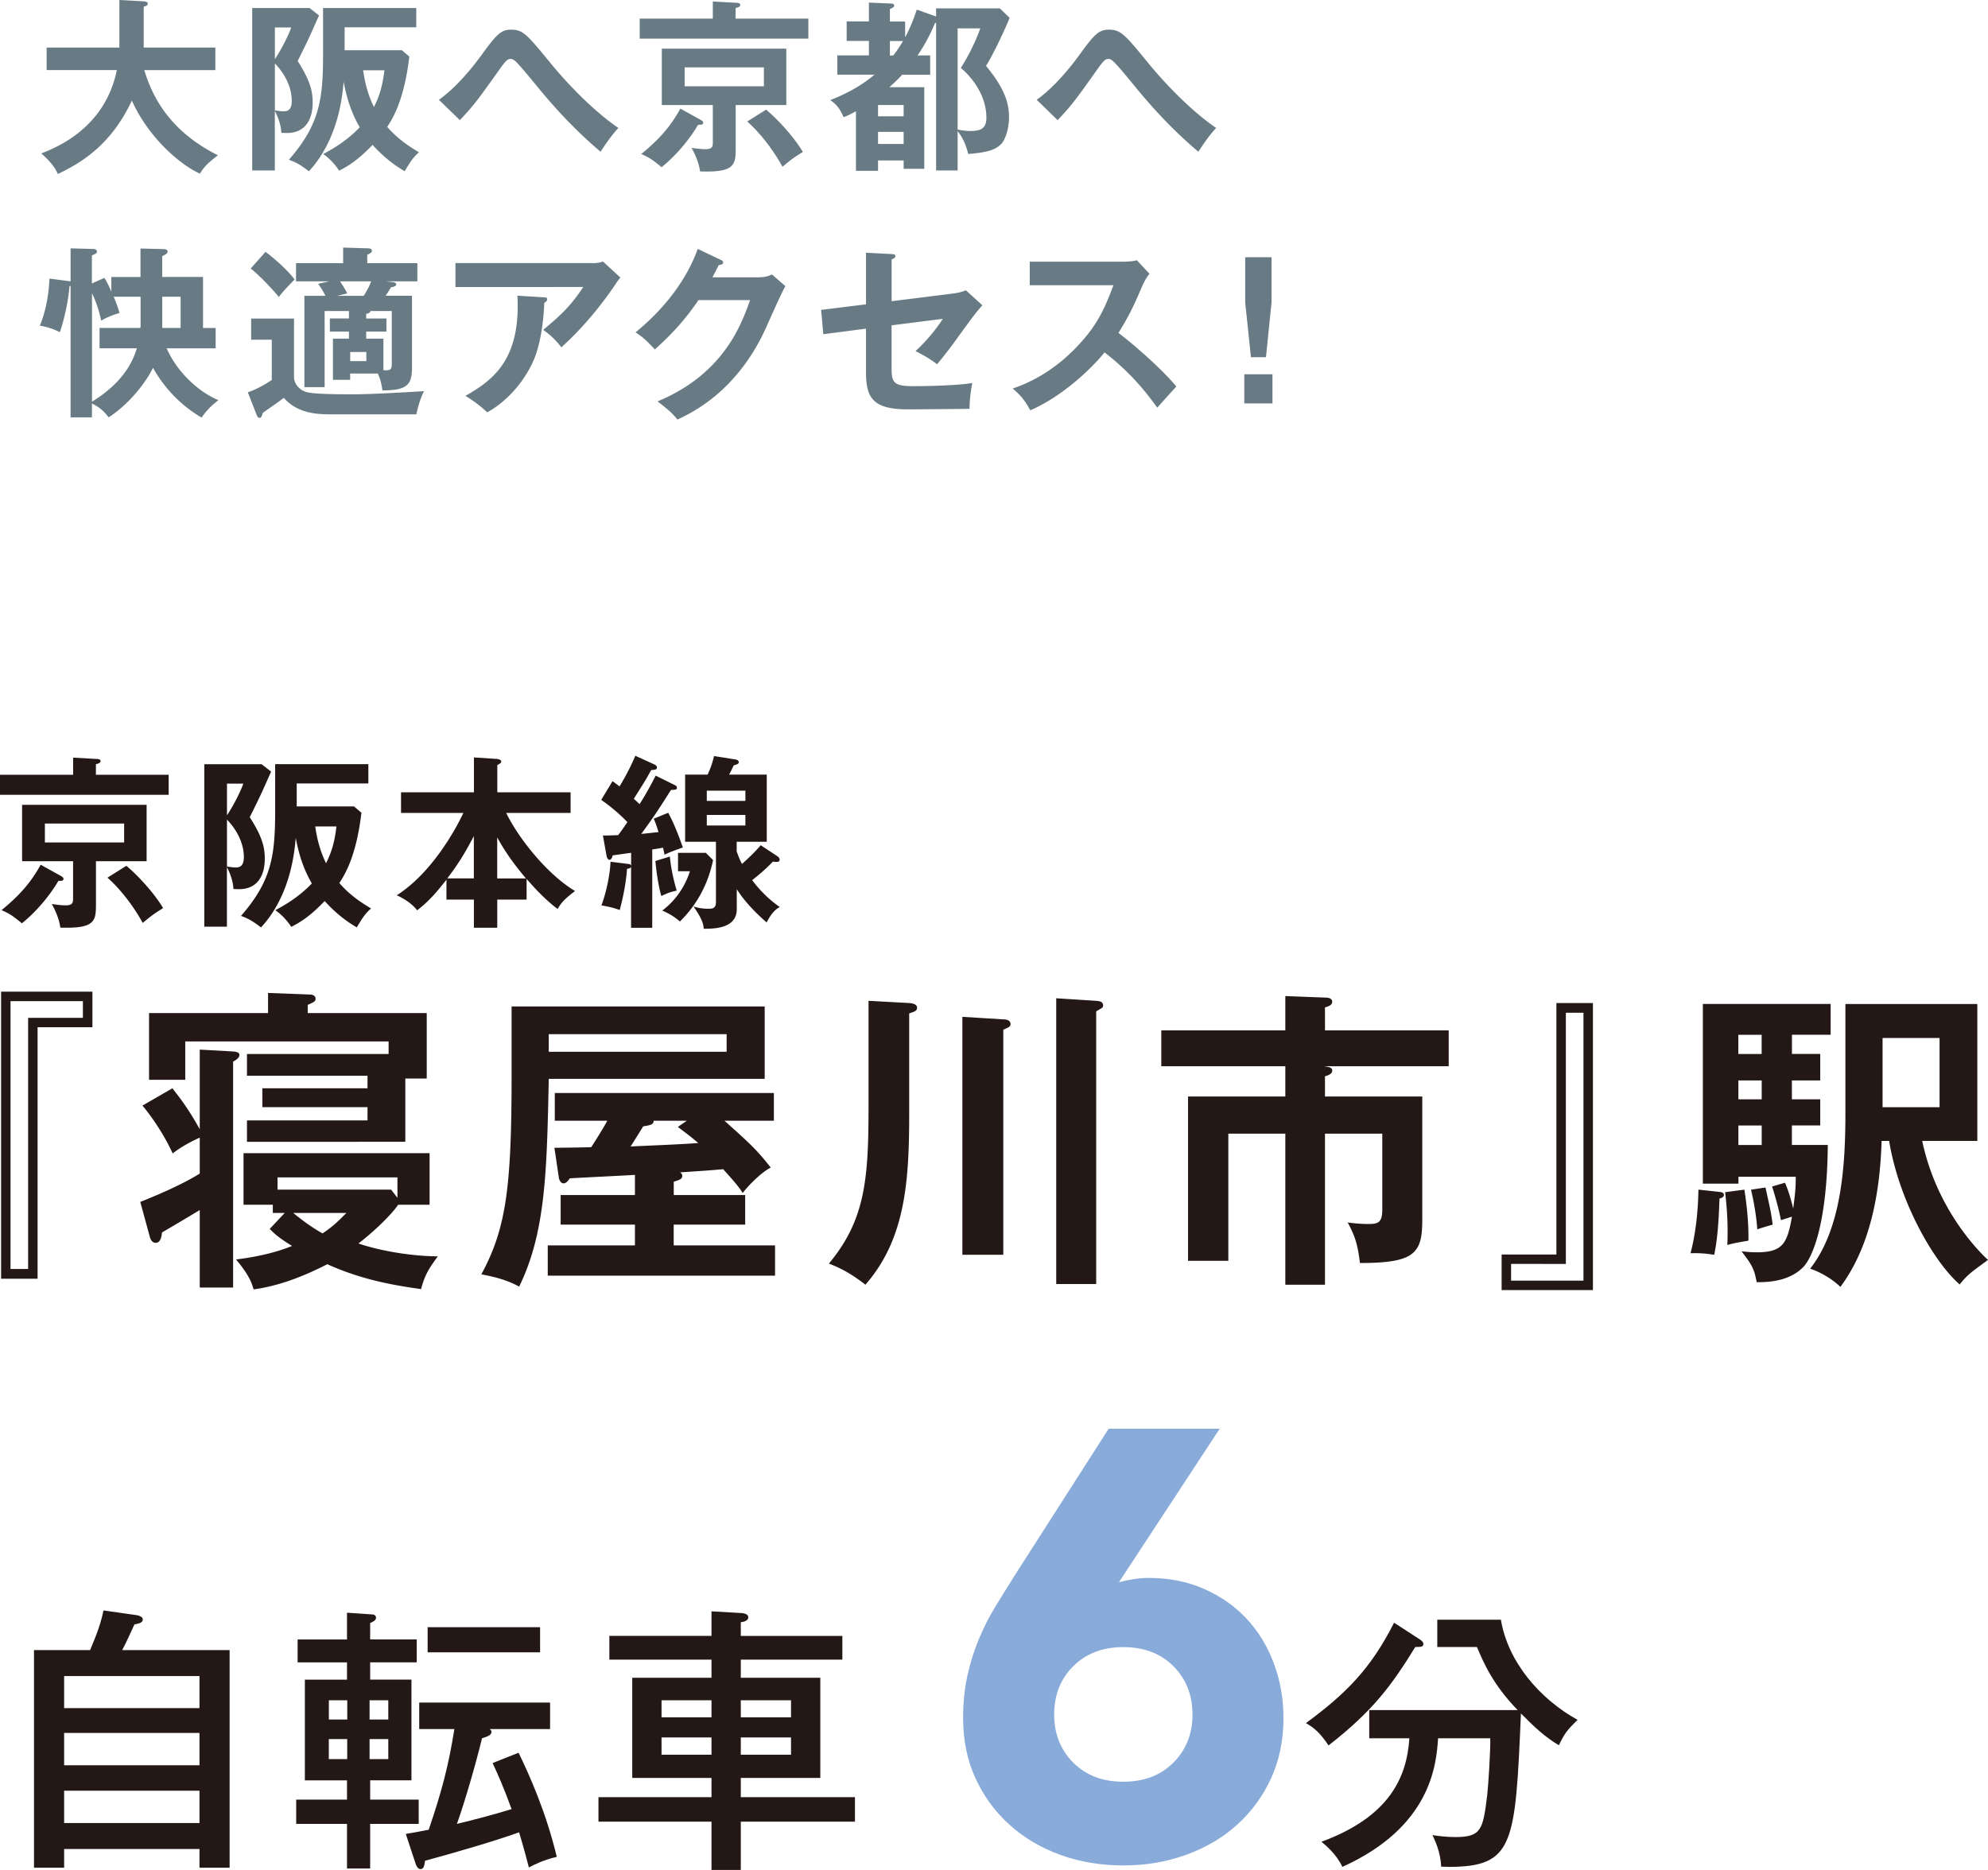
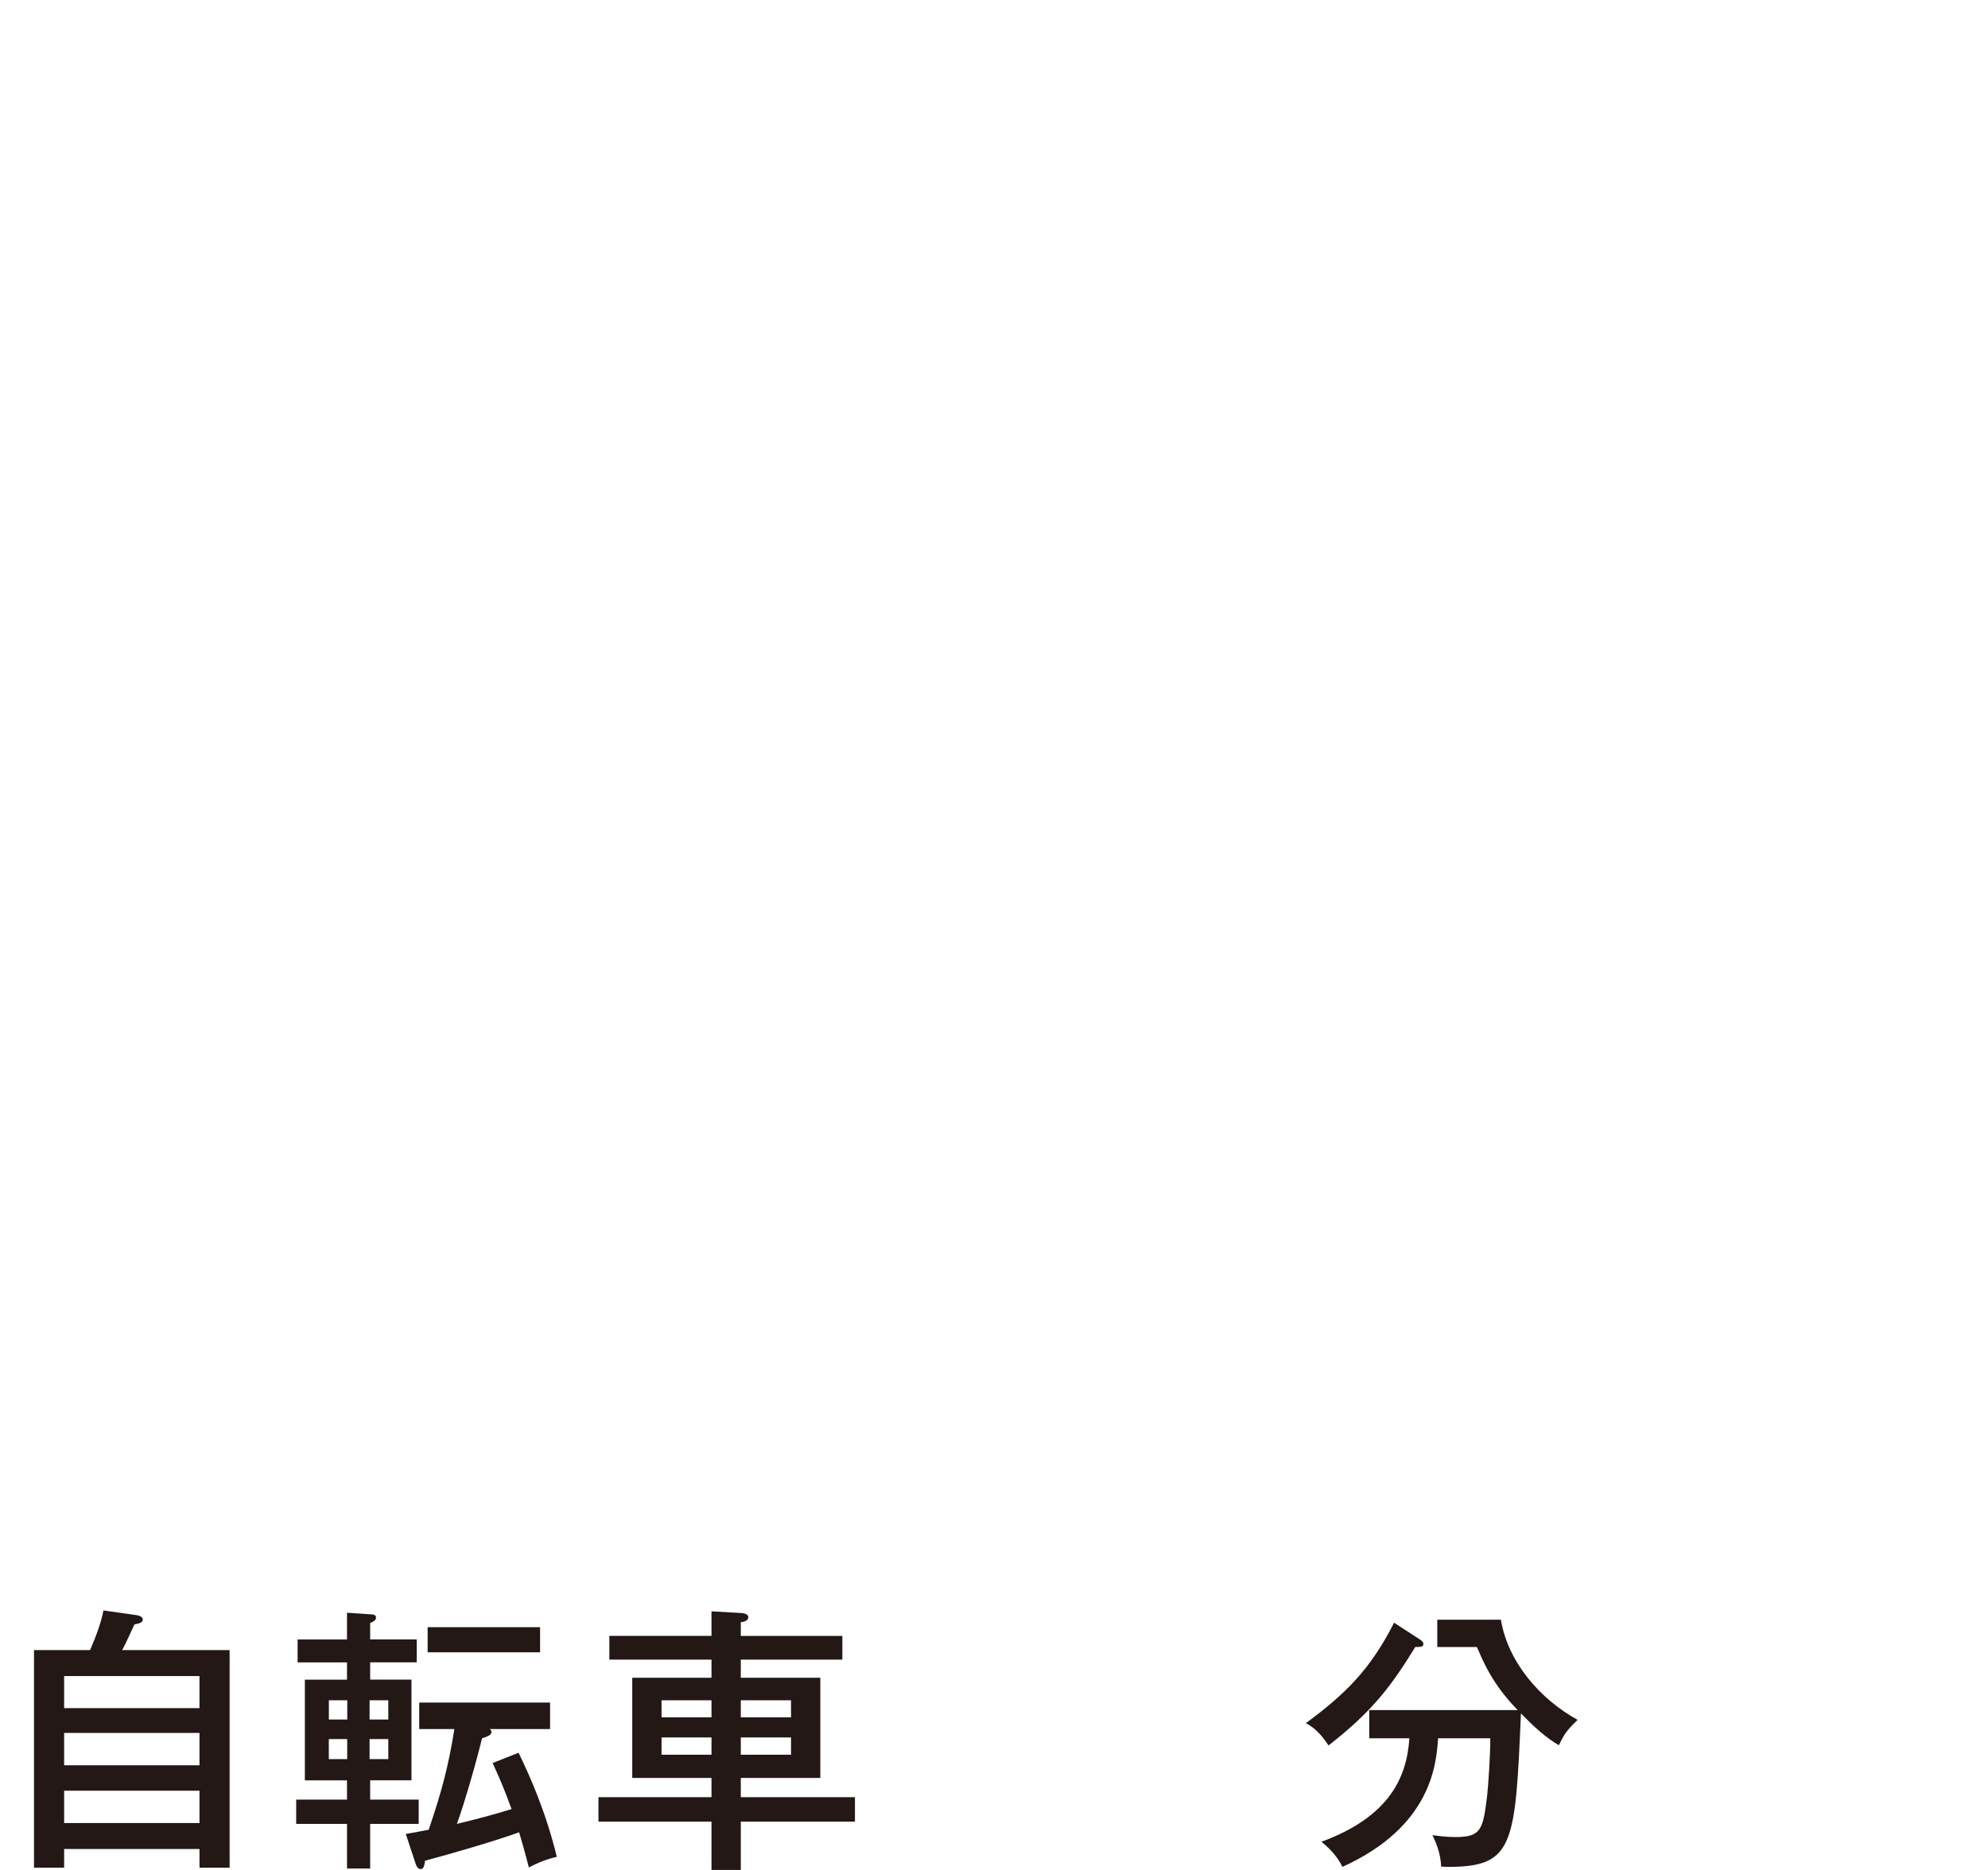
<svg xmlns="http://www.w3.org/2000/svg" id="_レイヤー_2" viewBox="0 0 376 353.73">
  <defs>
    <style>.cls-2{stroke-width:0;fill:#231815}</style>
  </defs>
  <g id="design">
-     <path class="cls-2" d="M17.47 194.32H7.11v47.57H.21v-54.3h17.27v6.73zm-1.78-4.94H1.99v50.67h3.33v-47.51h10.36v-3.16zm22.09 9.17l6.43.36c.54.06 1.07.18 1.07.65 0 .54-.6.95-1.19 1.25v42.75h-6.31v-14.65c-1.01.6-3.87 2.32-7.14 4.23-.06.65-.24 1.96-1.19 1.96-.71 0-1.01-.71-1.13-1.19l-1.79-6.55c2.56-1.01 7.74-3.16 11.25-5.36v-6.79c-1.01.42-3.39 1.61-5.12 2.98-1.19-2.62-3.27-6.13-5.72-9.05l5.66-3.27c1.07 1.37 2.8 3.45 5.18 7.74v-15.06zm42.93-6.91v12.38h-4.05v11.97H46.71v-4.05h22.8v-2.5H49.62v-3.57h19.89v-2.38h-22.8v-4.11H73.5V197H35.04v7.26h-6.85v-12.62H50.7v-3.81l7.92.3c.54 0 1.07.24 1.07.83 0 .48-.42.65-1.49 1.13v1.55h22.51zm-26.85 37.81H51.6v-1.55h-5.54v-9.76h35.19v9.76H75.3c-1.19 1.79-4.41 4.94-7.5 7.32 2.86 1.01 8.81 2.38 15 2.44-1.67 2.32-2.44 3.45-3.16 6.19-6.07-.83-11.61-1.96-17.74-4.7-5.36 2.74-9.71 4.17-13.93 4.76-.36-1.19-.77-2.62-3.33-5.66 5.24-.65 8.57-1.73 10.6-2.56-2.62-1.61-3.33-2.32-4.23-3.22l2.86-3.04zm21.31-2.86v-3.87H52.49v2.32h21.49l1.19 1.55zm-19.71 2.86c.89.71 2.98 2.44 5.54 3.87 1.79-1.19 2.74-2.08 4.52-3.87H55.46zm89.17-39.06v13.69h-40.84c-.36 17.15-.54 29-5.6 39.3-1.67-.89-3.39-1.61-7.15-2.32 4.64-8.57 5.72-16.25 5.72-37.45v-13.22h47.87zm-17.21 35.67h13.52v5.6h-13.52v3.93h19.17v5.72H103.6v-5.72h16.49v-3.93h-14.05v-5.6h14.05v-3.81c-1.96.12-10.54.54-12.32.65-.3.42-.66.95-1.19.95-.48 0-.83-.6-.89-1.13l-.83-5.6c.71 0 5.89-.06 6.97-.12 1.73-2.68 2.44-3.93 3.04-5h-9.94v-5.24h41.44V212h-9.35c4.58 4.11 6.13 5.48 8.75 8.87-1.79.89-4.41 3.57-5.3 4.82-.71-1.25-2.38-3.04-3.69-4.52-1.19.12-3.45.3-8.16.6.18.12.42.3.42.65 0 .65-.54.77-1.61 1.13v2.5zm-23.63-30.43v3.33h33.64v-3.33h-33.64zM129.92 212h-6.31c.06.71-.54.83-1.96 1.07-.77 1.25-1.96 3.16-2.38 3.81 3.39-.18 8.81-.36 12.8-.66-1.07-.89-1.31-1.13-3.87-3.04l1.73-1.19zm42.04-22.26c.71.06 1.49.24 1.49.89 0 .6-.54.77-1.49 1.07v18.81c0 12.56-.6 23.76-8.28 32.51-1.91-1.49-4.05-2.92-6.91-3.99 6.79-8.16 7.5-15.72 7.5-29.47v-20.24l7.68.42zm17.8 3.09c.48 0 1.37.12 1.37.89 0 .54-.48.65-1.37 1.07v42.57h-7.74v-45.01l7.74.48zm17.57-3.51c.48.06 1.31.06 1.31.89 0 .3-.18.48-.54.65-.3.18-.54.3-.77.48v51.56h-7.56v-54.06l7.56.48zm43.27 18.1H269v23.4c0 6.31-1.49 8.1-11.79 8.1-.42-3.57-.95-5.12-2.32-7.68 1.13.18 2.68.3 3.87.3 1.91 0 2.68-.24 2.68-2.8v-14.29H250.6v28.58h-7.5v-28.58h-10.78v24.05h-7.62v-31.08h18.4v-5.72h-23.46v-6.79h23.46v-6.49l7.8.3c.12 0 1.07.06 1.07.77 0 .77-1.01.95-1.37 1.07v4.35H274v6.79h-23.52c1.13.18 1.49.3 1.49.83 0 .71-1.01.95-1.37 1.07v3.81zm33.41 29.89h10.36v-47.57h6.91v54.3h-17.27v-6.73zm1.79 4.94h13.69v-50.67h-3.33v47.51H285.8v3.16zm39.36-16.79c.48.06.89.12.89.6 0 .42-.54.6-.83.65-.12 3.27-.3 7.44-1.01 10.66a21.53 21.53 0 00-4.47-.3c1.01-3.87 1.43-8.1 1.49-12.03l3.93.42zm19.11-26.08v5h-5.36v3.57h5.36v4.94h-5.36v3.69h6.79c-.12 14.77-2.86 21.26-4.64 23.1-2.14 2.2-5.36 2.92-8.81 2.86-.48-2.62-.95-3.33-2.86-5.83.77.06 1.55.18 2.86.18 4.94 0 5.78-1.67 6.67-6.73-.42.12-.6.18-2.08.65-.48-2.56-1.43-5.6-1.67-6.37l2.44-.71c.42 1.01.89 2.2 1.55 4.88.36-2.8.48-3.75.48-6.01H328.8v1.31h-6.73v-34h24.17v5.83h-7.32v3.63h5.36zm-14.35 25.66c.36 2.26.83 5.89.77 9.65-1.07.18-3.22.54-3.99.83.06-1.79.18-5-.42-10l3.63-.48zm3.27-25.66v-3.63h-4.41v3.63h4.41zm-4.4 5v3.57h4.41v-3.57h-4.41zm0 8.52v3.69h4.41v-3.69h-4.41zm5.12 11.73c.89 3.99 1.01 4.41 1.37 7.03-.48.12-2.44.71-2.92.89-.12-2.14-.65-5.36-1.19-7.5l2.74-.42zm21.97-8.82c-.3 9.53-2.02 19.83-7.8 27.63-1.31-1.31-3.57-2.74-5.72-3.45 5.95-7.56 6.67-19.59 6.67-29.35v-20.72h24.95v25.9h-10.42c2.8 13.34 11.19 21.37 12.44 22.51-3.33 2.44-3.87 2.8-5.36 4.64-5-4.35-11.49-15.84-13.34-27.15h-1.43zm.18-19.46v13.1h10.78v-13.1h-10.78zM13.83 143.32l4.49.25c.18 0 .7.04.7.39s-.42.49-.88.6v2H31.9v3.79H0v-3.79h13.83v-3.23zm-2.35 22.35c.28.18.53.32.53.6 0 .39-.6.39-.95.35-.7 1.16-2.95 4.81-6.91 8.04-1.61-1.3-2.21-1.79-3.86-2.49 3.26-2.67 5.51-5.12 7.4-8.6l3.79 2.11zm6.66 5.87c0 2.91-.63 4.14-6.74 3.93-.14-1.33-.81-3.09-1.61-4.46 1.26.18 2 .25 2.63.25 1.16 0 1.4-.39 1.4-1.19v-7.16H4.18v-10.67h23.55v10.67h-9.58v8.63zm-9.65-15.76v3.58h14.99v-3.58H8.49zm15.41 8c2.14 1.79 5.19 5.05 6.95 8-1.83 1.16-2.04 1.3-3.86 2.81-1.44-2.7-4.07-6.32-6.67-8.56l3.58-2.25zm27.38-17.83c-1.86 4.21-2.07 4.67-4.04 8.63 2.35 3.69 2.84 5.65 2.84 7.86 0 3.26-1.44 5.76-4.84 5.76-.28 0-.49 0-1.09-.03-.07-1.93-1.05-3.79-1.23-4.14v11.27h-4.28v-30.74h10.84l1.79 1.4zm-8.35 2.28v6c1.12-1.65 2.6-4.53 3.09-6h-3.09zm0 15.69c.98.14 1.3.18 1.68.18.98 0 1.51-.53 1.51-1.97 0-2.63-1.33-5.16-3.19-7.09v8.88zm9.12-19.37h17.62v3.65H56.12v4.35h10.84l1.4 1.19c-.98 8.32-3.19 11.79-4.18 13.3 2.21 2.56 4.67 4 6 4.81-1.05.95-1.47 1.51-2.7 3.58-1.12-.67-3.37-2-6.07-4.98-2.46 2.53-4.11 3.76-6.32 4.88-.81-1.23-1.79-2.28-3.02-3.16 1.82-.95 4.46-2.49 6.91-5.05-1.54-2.63-2.46-5.47-3.05-8.63-.32 4.11-1.47 11.41-6.56 16.95-1.47-1.12-2.32-1.65-3.79-2.18 5.76-6.6 6.46-11.37 6.46-19.79v-8.91zm7.58 11.79c.32 2.46 1.02 4.91 2.04 6.95.88-1.79 1.58-3.58 1.96-6.95h-4zm39.96 13.83h-5.54v5.33h-4.42v-5.33h-5.19v-3.76c-1.82 2.32-3.3 4.07-5.54 5.79-1.19-1.54-3.02-2.46-3.86-2.84 6.6-4.21 11.13-12.42 12.6-15.58H75.85v-3.9h13.79v-6.6l4.25.28c.18 0 .91.11.91.49 0 .28-.35.49-.74.67v5.16h13.86v3.9H95.74c2.35 4.84 7.79 11.65 13.02 14.77-1.97 1.51-2.53 2.11-3.3 3.4-2.28-1.72-4.32-3.9-5.86-5.69v3.9zm-9.97-12.01c-1.79 3.44-3.05 5.4-5.02 8h5.02v-8zm9.86 8.01c-2.18-2.6-3.79-4.77-5.44-7.76v7.76h5.44zm28.23-17.62c.18.11.32.21.32.46 0 .39-.28.39-1.12.42-2.88 4.53-3.23 5.02-5.62 8.32.74-.07 1.72-.18 3.26-.35-.49-1.58-.7-2.07-.91-2.53l2.74-1.12c1.4 2.53 2.49 5.79 2.77 6.56-.49.18-2.53.88-3.47 1.37-.07-.42-.11-.63-.28-1.33-.49.11-1.23.21-2.04.35v14.81h-4v-11.55c-.1.25-.28.32-.77.39-.14 2.11-.53 4.56-1.37 7.79-1.23-.42-1.65-.53-3.47-.88.67-1.68 1.61-5.33 1.72-8.25l3.37.42c.39.03.46.18.53.35v-2.46c-.53.07-2.98.42-3.51.49-.04.25-.18.84-.6.84-.18 0-.42-.21-.53-.7l-.7-3.9c.7 0 .95 0 2.88-.07.11-.11 1.19-1.61 1.75-2.46-.35-.39-2.42-2.49-4.95-4.21l2.14-3.54c.49.35.63.46 1.33.98.21-.35 1.72-2.77 2.98-5.79l3.61 1.65c.25.11.49.35.49.56 0 .42-.42.46-1.09.49-1.12 2-1.33 2.35-3.3 5.44.7.63.84.77 1.09 1.02.32-.49 1.65-2.6 3.05-5.4l3.68 1.82zm-1.02 13.47c.11 1.02.35 3.26 1.3 6.46-1.23.25-1.79.49-2.91 1.02-.56-1.86-.98-4.91-1.12-6.63l2.74-.84zm1.55 2.78v-3.47h5.26l1.37 1.37c-1.4 6.74-5.02 10.35-6.28 11.62-1.19-1.12-2.91-1.9-3.33-2.07 2.46-1.86 4.28-4.46 5.23-7.44h-2.25zm11.12-3.69c.42 1.23.7 1.79.98 2.32.7-.63 2.21-1.97 3.54-3.54l3.09 2.04c.11.07.49.32.49.7s-.39.42-.6.42c-.18 0-.25 0-.67-.07-1.26 1.33-2.67 2.53-3.93 3.51.84 1.16 2.67 3.33 5.23 5.09-.74.39-1.51 1.02-2.49 2.91-.91-.77-3.79-3.33-5.65-6.28v3.76c0 3.69-4.28 3.72-6.25 3.72-.07-.74-.14-1.65-1.93-4.21.63.18 1.37.42 2.77.42.74 0 1.47 0 1.47-1.26v-11.41h-5.83v-12.7h4.25c.81-1.72 1.02-2.74 1.23-3.51l4.18.67c.21.04.49.25.49.46 0 .35-.25.42-.95.63-.56 1.12-.6 1.23-.88 1.75h7.12v12.7h-5.69v1.9zm-5.68-9.61h7.3v-1.93h-7.3v1.93zm7.3 2.66h-7.3v2h7.3v-2z" />
-     <path d="M211.66 299.29c.92-.23 1.84-.42 2.75-.57.92-.15 1.87-.23 2.87-.23 3.82 0 7.3.69 10.44 2.07 3.14 1.38 5.81 3.25 8.03 5.62 2.22 2.37 3.94 5.18 5.16 8.43 1.22 3.25 1.84 6.71 1.84 10.38 0 4.21-.79 8.01-2.35 11.42-1.57 3.4-3.71 6.33-6.43 8.78-2.72 2.45-5.93 4.34-9.64 5.68-3.71 1.34-7.67 2.01-11.88 2.01s-8.26-.67-11.93-2.01c-3.67-1.34-6.87-3.23-9.58-5.68-2.72-2.45-4.86-5.37-6.43-8.78-1.57-3.4-2.35-7.21-2.35-11.42 0-2.91.27-5.56.8-7.97s1.24-4.68 2.12-6.83c.88-2.14 1.91-4.19 3.1-6.14 1.19-1.95 2.43-3.96 3.73-6.02l17.78-27.77h21l-19.05 29.03zm13.88 25.02c0-3.67-1.21-6.71-3.61-9.12-2.41-2.41-5.56-3.61-9.47-3.61s-7.06 1.21-9.47 3.61-3.61 5.45-3.61 9.12 1.2 6.71 3.61 9.12c2.41 2.41 5.56 3.61 9.47 3.61s7.06-1.2 9.47-3.61 3.61-5.45 3.61-9.12z" stroke-width="0" fill="#88abda" />
    <path class="cls-2" d="M268.63 310.18c.21.16.58.42.58.79 0 .58-.48.58-1.53.58-4.38 7.12-7.92 12.03-16.41 18.63-1.48-2.22-2.64-3.33-4.28-4.22 7.44-5.49 12.19-10.13 16.68-19l4.96 3.22zm-9.66 18.64v-5.33h28.08c-4.75-4.86-6.49-9.08-7.71-11.93h-7.5v-5.17h12.03c1.32 7.97 7.34 14.99 14.51 18.95-2.06 2.01-2.48 2.59-3.54 4.8-2.53-1.48-4.64-3.43-7.18-6.02-1.06 24.81-1.32 29.03-13.72 29.03-.53 0-.9-.05-1.37-.05-.11-2.85-1.21-5.01-1.64-5.96.74.11 2.43.37 4.33.37 4.96 0 5.23-1.48 6.02-7.92.21-1.85.63-8.23.58-10.77h-9.87c-.32 4.91-1.27 16.73-18.1 24.33-1.11-2.38-3.06-4.01-3.96-4.75 12.88-4.75 16.15-12.19 16.63-19.58h-7.6zM43.43 312.14v41.17h-5.7v-3.54h-25.6v3.54h-5.7v-41.17h10.61c1.27-2.96 2.11-5.33 2.53-7.5l6.33.9c.37.05 1.11.32 1.11.79 0 .63-.69.79-1.58.95-.48 1-1.64 3.64-2.32 4.86h20.32zm-31.3 10.98h25.6v-6.07h-25.6v6.07zm25.6 4.69h-25.6v6.12h25.6v-6.12zm0 10.93h-25.6v6.12h25.6v-6.12zm32.28 1.69h9.18v4.59h-9.18v8.44h-4.38v-8.44h-9.61v-4.59h9.61v-3.64h-7.97v-19.05h7.97v-3.27h-9.34v-4.33h9.34v-5.07l4.7.32c.37 0 .79.16.79.63s-.48.74-1.11 1v3.11h8.81v4.33h-8.81v3.27h7.81v19.05h-7.81v3.64zm-4.33-15.15v-3.64H62.2v3.64h3.48zm-3.49 3.69v3.8h3.48v-3.8h-3.48zm11.25-3.69v-3.64H69.9v3.64h3.54zm-3.54 3.69v3.8h3.54v-3.8H69.9zm28.18 2.59c2.01 4.12 5.17 11.14 7.23 19.69-2.48.58-4.17 1.43-5.28 2.01-.32-1.16-.74-2.96-1.85-6.65-4.49 1.64-12.88 4.06-17.79 5.38-.11.79-.21 1.58-.84 1.58-.48 0-.74-.48-.9-.9l-1.9-5.75c1.21-.21 1.9-.32 4.33-.79 2.48-7.28 3.75-12.09 4.86-19.05h-6.65v-5.01h24.75v5.01h-11.4c.21.21.32.32.32.53 0 .63-.79.9-1.79 1.21-1.11 4.59-3.22 11.93-4.75 16.2 3.48-.84 6.91-1.74 10.34-2.8-1.58-4.33-2.59-6.54-3.59-8.71l4.91-1.95zm4.07-23.75v4.75H80.88v-4.75h21.27zm57.17 1.64v4.49h-19.21v3.43h15.04v18.95h-15.04v3.64h21.59v4.64h-21.59v9.13h-5.54v-9.13h-21.38v-4.64h21.38v-3.64h-14.99v-18.95h14.99v-3.43h-19.32v-4.49h19.32v-4.64l5.59.32c.84.05 1.37.32 1.37.79 0 .74-1 .9-1.42.95v2.59h19.21zm-24.75 15.41v-3.22h-9.45v3.22h9.45zm-9.45 3.8v3.27h9.45v-3.27h-9.45zm24.49-3.8v-3.22h-9.5v3.22h9.5zm-9.5 3.8v3.27h9.5v-3.27h-9.5z" />
-     <path d="M8.82 13.27V8.99h13.76V0l4.6.25c.53.04.77.18.77.46 0 .32-.39.46-.77.56v7.72h13.55v4.28H27.29c1.58 5.16 4.81 11.51 13.93 16.11-2.07 1.58-2.67 2.25-3.4 3.47-3.76-1.68-9.76-6.84-12.88-13.83-4.04 8.67-9.93 11.93-14 13.9-.35-.81-.91-1.9-3.12-3.9 2.95-1.16 12.04-4.81 14.28-15.76H8.83zM60.34 2.91c-1.86 4.21-2.07 4.67-4.04 8.63 2.35 3.69 2.84 5.65 2.84 7.86 0 3.26-1.44 5.76-4.84 5.76-.28 0-.49 0-1.09-.04-.07-1.93-1.05-3.79-1.23-4.14v11.27H47.7V1.51h10.84l1.79 1.4zm-8.35 2.28v6c1.12-1.65 2.6-4.53 3.09-6h-3.09zm0 15.69c.98.14 1.3.18 1.68.18.98 0 1.51-.53 1.51-1.97 0-2.63-1.33-5.16-3.19-7.09v8.88zm9.12-19.37h17.62v3.65H65.18v4.35h10.84l1.4 1.19c-.98 8.32-3.19 11.79-4.18 13.3 2.21 2.56 4.67 4 6 4.81-1.05.95-1.47 1.51-2.7 3.58-1.12-.67-3.37-2-6.07-4.98-2.46 2.53-4.11 3.75-6.32 4.88-.81-1.23-1.79-2.28-3.02-3.16 1.82-.95 4.46-2.49 6.91-5.05-1.54-2.63-2.46-5.47-3.05-8.63-.32 4.11-1.47 11.41-6.56 16.95-1.47-1.12-2.32-1.65-3.79-2.18 5.76-6.6 6.46-11.37 6.46-19.79V1.51zm7.58 11.79c.32 2.46 1.02 4.91 2.04 6.95.88-1.79 1.58-3.58 1.97-6.95h-4zm14.33 5.58c.91-.67 3.86-2.81 7.79-8.11 2.95-4.04 3.79-5.16 5.86-5.16 2.28 0 3.05.95 7.62 6.53 2.39 2.91 7.41 8.46 12.67 12.07-1.51 1.58-3.02 3.97-3.37 4.49-4.46-3.76-8.46-8-12.14-12.53-1.33-1.61-3.51-4.28-4.11-4.7-.25-.21-.46-.32-.77-.32-.46 0-.77.14-1.83 1.61-4.39 6.18-5.02 7.05-7.76 9.97l-3.97-3.86zm51.8-18.6l4.49.25c.18 0 .7.04.7.39s-.42.49-.88.6v2h13.76v3.79h-31.9V3.52h13.83V.28zm-2.35 22.36c.28.18.53.32.53.6 0 .39-.6.39-.95.35-.7 1.16-2.95 4.81-6.91 8.04-1.61-1.3-2.21-1.79-3.86-2.49 3.26-2.67 5.51-5.12 7.4-8.6l3.79 2.11zm6.67 5.86c0 2.91-.63 4.14-6.74 3.93-.14-1.33-.81-3.09-1.61-4.46 1.26.18 2 .25 2.63.25 1.16 0 1.4-.39 1.4-1.19v-7.16h-9.65V9.2h23.55v10.67h-9.58v8.63zm-9.65-15.76v3.58h14.99v-3.58h-14.99zm15.41 8c2.14 1.79 5.19 5.05 6.95 8-1.83 1.16-2.04 1.3-3.86 2.81-1.44-2.7-4.07-6.32-6.67-8.56l3.58-2.25zm31.94-16.39a32.755 32.755 0 01-3.3 6.14h2.39v3.65h-5.3c-1.05 1.16-2.11 2.07-2.42 2.35h6.6v15.44h-3.9v-1.58h-4.84v1.97h-4.18V21.05c-1.37.74-1.65.84-2.32 1.12-.81-1.72-1.26-2.32-2.53-3.23 3.05-1.23 5.72-2.6 8.35-4.81h-7.02v-3.65h5.97V7.74h-4.21V4.05h4.21V.49l4.18.18c.25 0 .6.07.6.35 0 .35-.35.49-.81.7v2.35h2.88v2.98c.42-.77 1.16-2.11 2.21-5.23l3.65 1.3V1.58h12.04l1.86 1.79c-.46 1.3-3.23 7.26-4.46 9.09 3.54 4.28 4.35 7.05 4.35 9.72 0 1.68-.46 3.76-1.33 4.88-1.09 1.33-2.91 1.79-6.39 2.07-.21-.88-.7-2.7-2-4.32v7.44h-4.07V4.32l-.21.04zM170.91 22v-2.14h-4.84V22h4.84zm0 5.23v-2.28h-4.84v2.28h4.84zm-2.6-19.47v2.74h.63c.32-.42.88-1.12 1.86-2.74h-2.49zm12.81-2.39V24.5c1.09.21 1.72.28 2.46.28 2.07 0 2.98-.6 2.98-2.53 0-3.61-2.04-7.02-4.84-9.41 1.68-2.56 3.05-5.65 3.69-7.48h-4.28zm14.96 13.51c.91-.67 3.86-2.81 7.79-8.11 2.95-4.04 3.79-5.16 5.86-5.16 2.28 0 3.05.95 7.62 6.53 2.39 2.91 7.41 8.46 12.67 12.07-1.51 1.58-3.02 3.97-3.37 4.49-4.46-3.76-8.46-8-12.14-12.53-1.33-1.61-3.51-4.28-4.11-4.7-.25-.21-.46-.32-.77-.32-.46 0-.77.14-1.83 1.61-4.39 6.18-5.02 7.05-7.76 9.97l-3.97-3.86zM26.58 47.01l4.28.11c.42 0 .84.11.84.46 0 .39-.46.6-1.02.88v3.93h7.72v9.65h2.39v3.86h-9.26c2.04 4.67 6.28 8.39 9.79 9.79-.63.49-1.97 1.51-3.19 3.3-5.58-3.23-8.35-7.9-9.19-9.41-1.75 3.54-5.16 7.3-8.39 9.37-.91-1.19-1.61-1.83-3.16-2.63v2.63h-4.04V54.07c-.07.04-.14.04-.21.07-.18 2.49-.88 5.97-1.82 8.7-1.37-.7-2.77-1.09-3.79-1.23 1.19-2.81 1.72-6.18 1.82-8.91l3.54.46c.18.04.32.04.46.07v-6.25l4.21.11c.42 0 .77.11.77.53 0 .28-.28.42-.95.7v5.3l2.35-1.05c.25.35.6.91 1.33 2.6V52.4h5.51v-5.37zM17.39 76c5.19-3.23 7.48-6.74 8.49-10.11h-7.05v-3.86h7.72c.04-.21.04-.39.04-.67v-5.23H21.5c.74 1.75.91 2.39 1.09 3.09-.18.04-2.11.6-3.44 1.44-.49-2.21-1.12-3.9-1.75-5.19V76zm13.3-13.97h3.47v-5.9h-3.47v5.9zm24.92-1.76V71.4c0 1.05.91 2.49 2.67 2.84 1.72.35 6.6.35 8.56.35 3.02 0 8.91-.32 13.37-.6-.81 1.51-1.26 3.47-1.47 4.39H63.02c-2.7 0-6.6 0-9.34-3.12-.6.49-3.4 2.42-3.97 2.84-.18.56-.28.95-.63.95-.25 0-.42-.28-.53-.53l-1.68-4.32c1.86-.56 4.18-2.07 4.53-2.32v-7.62h-3.9v-4h8.11zm-5.4-12.63c1.54 1.12 4.28 3.54 5.51 5.23-1.9 1.93-2.39 2.53-2.98 3.3-1.02-1.23-3.47-3.93-5.33-5.37l2.81-3.16zM66 64.06v-1.33h-3.61v-2.49H66v-1.4h-4.6v14.39h-3.83V55.96h3.97c-.1-.28-.63-1.26-1.37-2.28l2.14-.46h-6.32v-3.44h8.91v-2.95l4.53.14c.53 0 .91.07.91.49 0 .28-.39.53-.88.74v1.58h9.48v3.44h-6l1.37.14c.35.04.63.21.63.42 0 .39-.53.49-.98.56-.21.35-.49.81-1.02 1.61h4.98V69.6c0 3.19-.95 4.25-5.58 4.25-.21-1.3-.39-2.14-.88-3.19h-5.23v1.19h-3.26v-7.79h3.02zm-1.69-10.84c.42.63.95 1.44 1.37 2.28l-1.9.46h5.02c.95-1.54 1.26-2.35 1.4-2.74h-5.9zm1.93 13.37v1.72h3.05v-1.72h-3.05zm6.85-6.35v2.49h-3.83v1.33h3.26v5.97c1.37.07 1.58-.07 1.58-1.33v-9.86h-4.07c.11.32-.53.49-.77.53v.88h3.83zm38.98-10.46c.63 0 1.37-.07 1.97-.32l3.3 3.05c-.42.49-.56.7-1.26 1.75-4.39 6.35-8.11 9.79-9.9 11.44-.77-.98-1.68-2.04-3.44-3.3 3.58-2.98 5.23-4.6 7.58-8.11H86.14v-4.53h25.94zm-9.13 6.46c.25 0 .56.07.56.35 0 .39-.42.63-.56.7-.14 3.65-.7 7.48-1.79 10.32-1.26 3.23-4.25 7.72-8.98 10.39-1.58-1.4-2.35-2-4.14-3.12 5.23-2.95 10.49-6.91 9.83-18.95l5.09.32zm40.65-3.79c1.16 0 1.79-.25 2.42-.53l2.53 2.21c-.6 1.02-2.46 5.16-3.61 7.76-5.47 12.18-14.11 16.21-16.81 17.48-.63-.81-1.3-1.58-3.76-3.44 12.53-5.19 15.86-14.56 17.51-19.16h-9.76c-2.35 3.44-4.74 6.18-8.25 9.33-1.58-1.65-2.07-2.18-3.65-3.23 3.72-3.05 9.09-8.39 11.76-15.79l4.32 2.07c.18.07.49.21.49.53 0 .35-.63.46-.84.46-.42.84-.7 1.37-1.19 2.32h8.84zm20.21-4.64l4.84.25c.35.03.7.03.7.39s-.42.53-.7.6v7.93l11.51-1.44c1.51-.18 2.18-.49 2.53-.63l3.12 2.84c-1.26 1.44-1.58 1.86-4.32 5.62-1.83 2.56-3.19 4.28-4.25 5.54-1.65-1.3-3.47-2.18-4.07-2.49 1.9-1.75 3.79-3.97 5.16-6.11l-9.69 1.23v8.18c0 2.74.53 3.33 4.18 3.33 2.7 0 8.49-.14 11.09-.6-.28 1.3-.53 3.33-.53 4.88-1.4.04-10.98.11-11.58.11-6.7 0-8-2.14-8-7.09v-8.18l-8.07 1.05-.42-4.6 8.49-1.05v-9.76zm30.96 6.15V49.5h17.83c.56 0 1.86-.07 2.42-.28l2.39 2.56c-.7.91-1.09 1.72-1.33 2.25-1.47 3.44-2.28 5.3-4.53 8.95 2.67 2 8.18 6.77 10.95 10.14-1.23 1.33-3.19 3.51-3.61 4-1.9-2.63-4.81-6.46-9.97-10.46-2.42 3.05-8.11 8.42-14.04 10.95-1.09-1.9-1.68-2.7-3.33-4.11 2.11-.74 7.23-2.63 12.42-8.21 3.79-4.04 5.12-7.33 6.63-11.34h-15.83zm45.91 16.84v5.51h-5.33V70.8h5.33zm-.18-22.14v8.56l-1.05 10.35h-2.84l-1.09-10.35v-8.56h4.98z" fill="#687b85" stroke-width="0" />
  </g>
</svg>